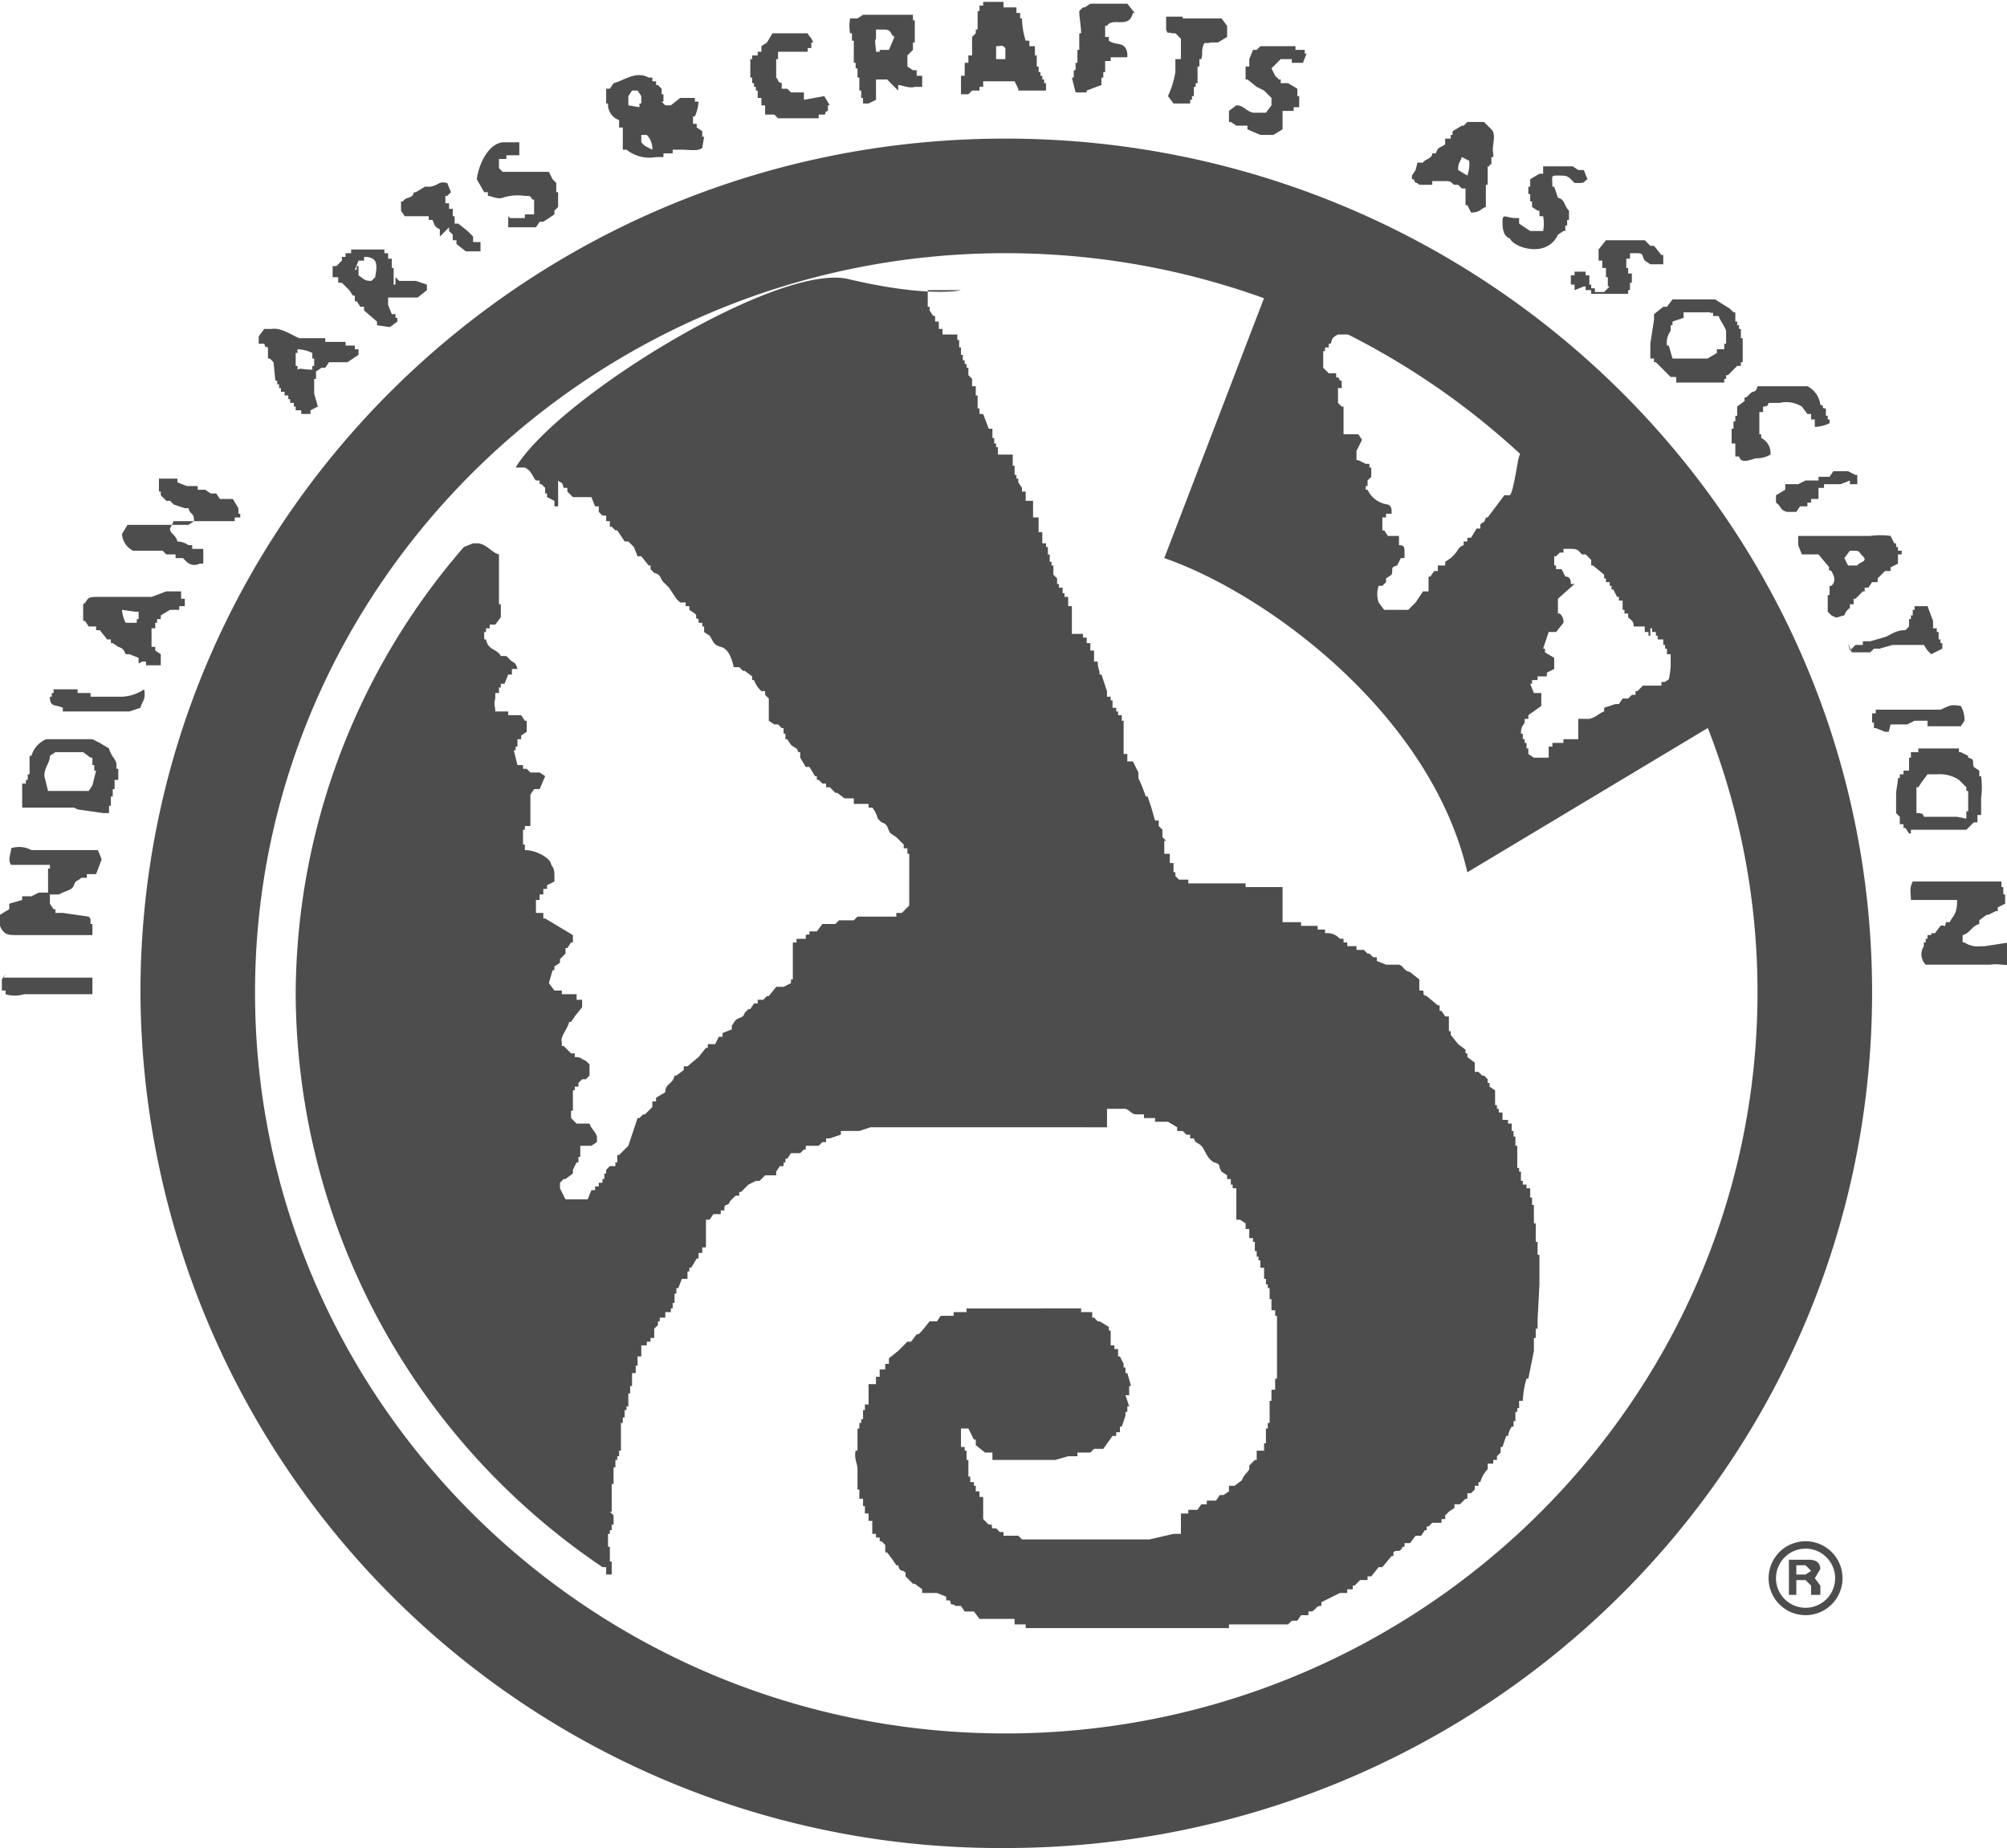
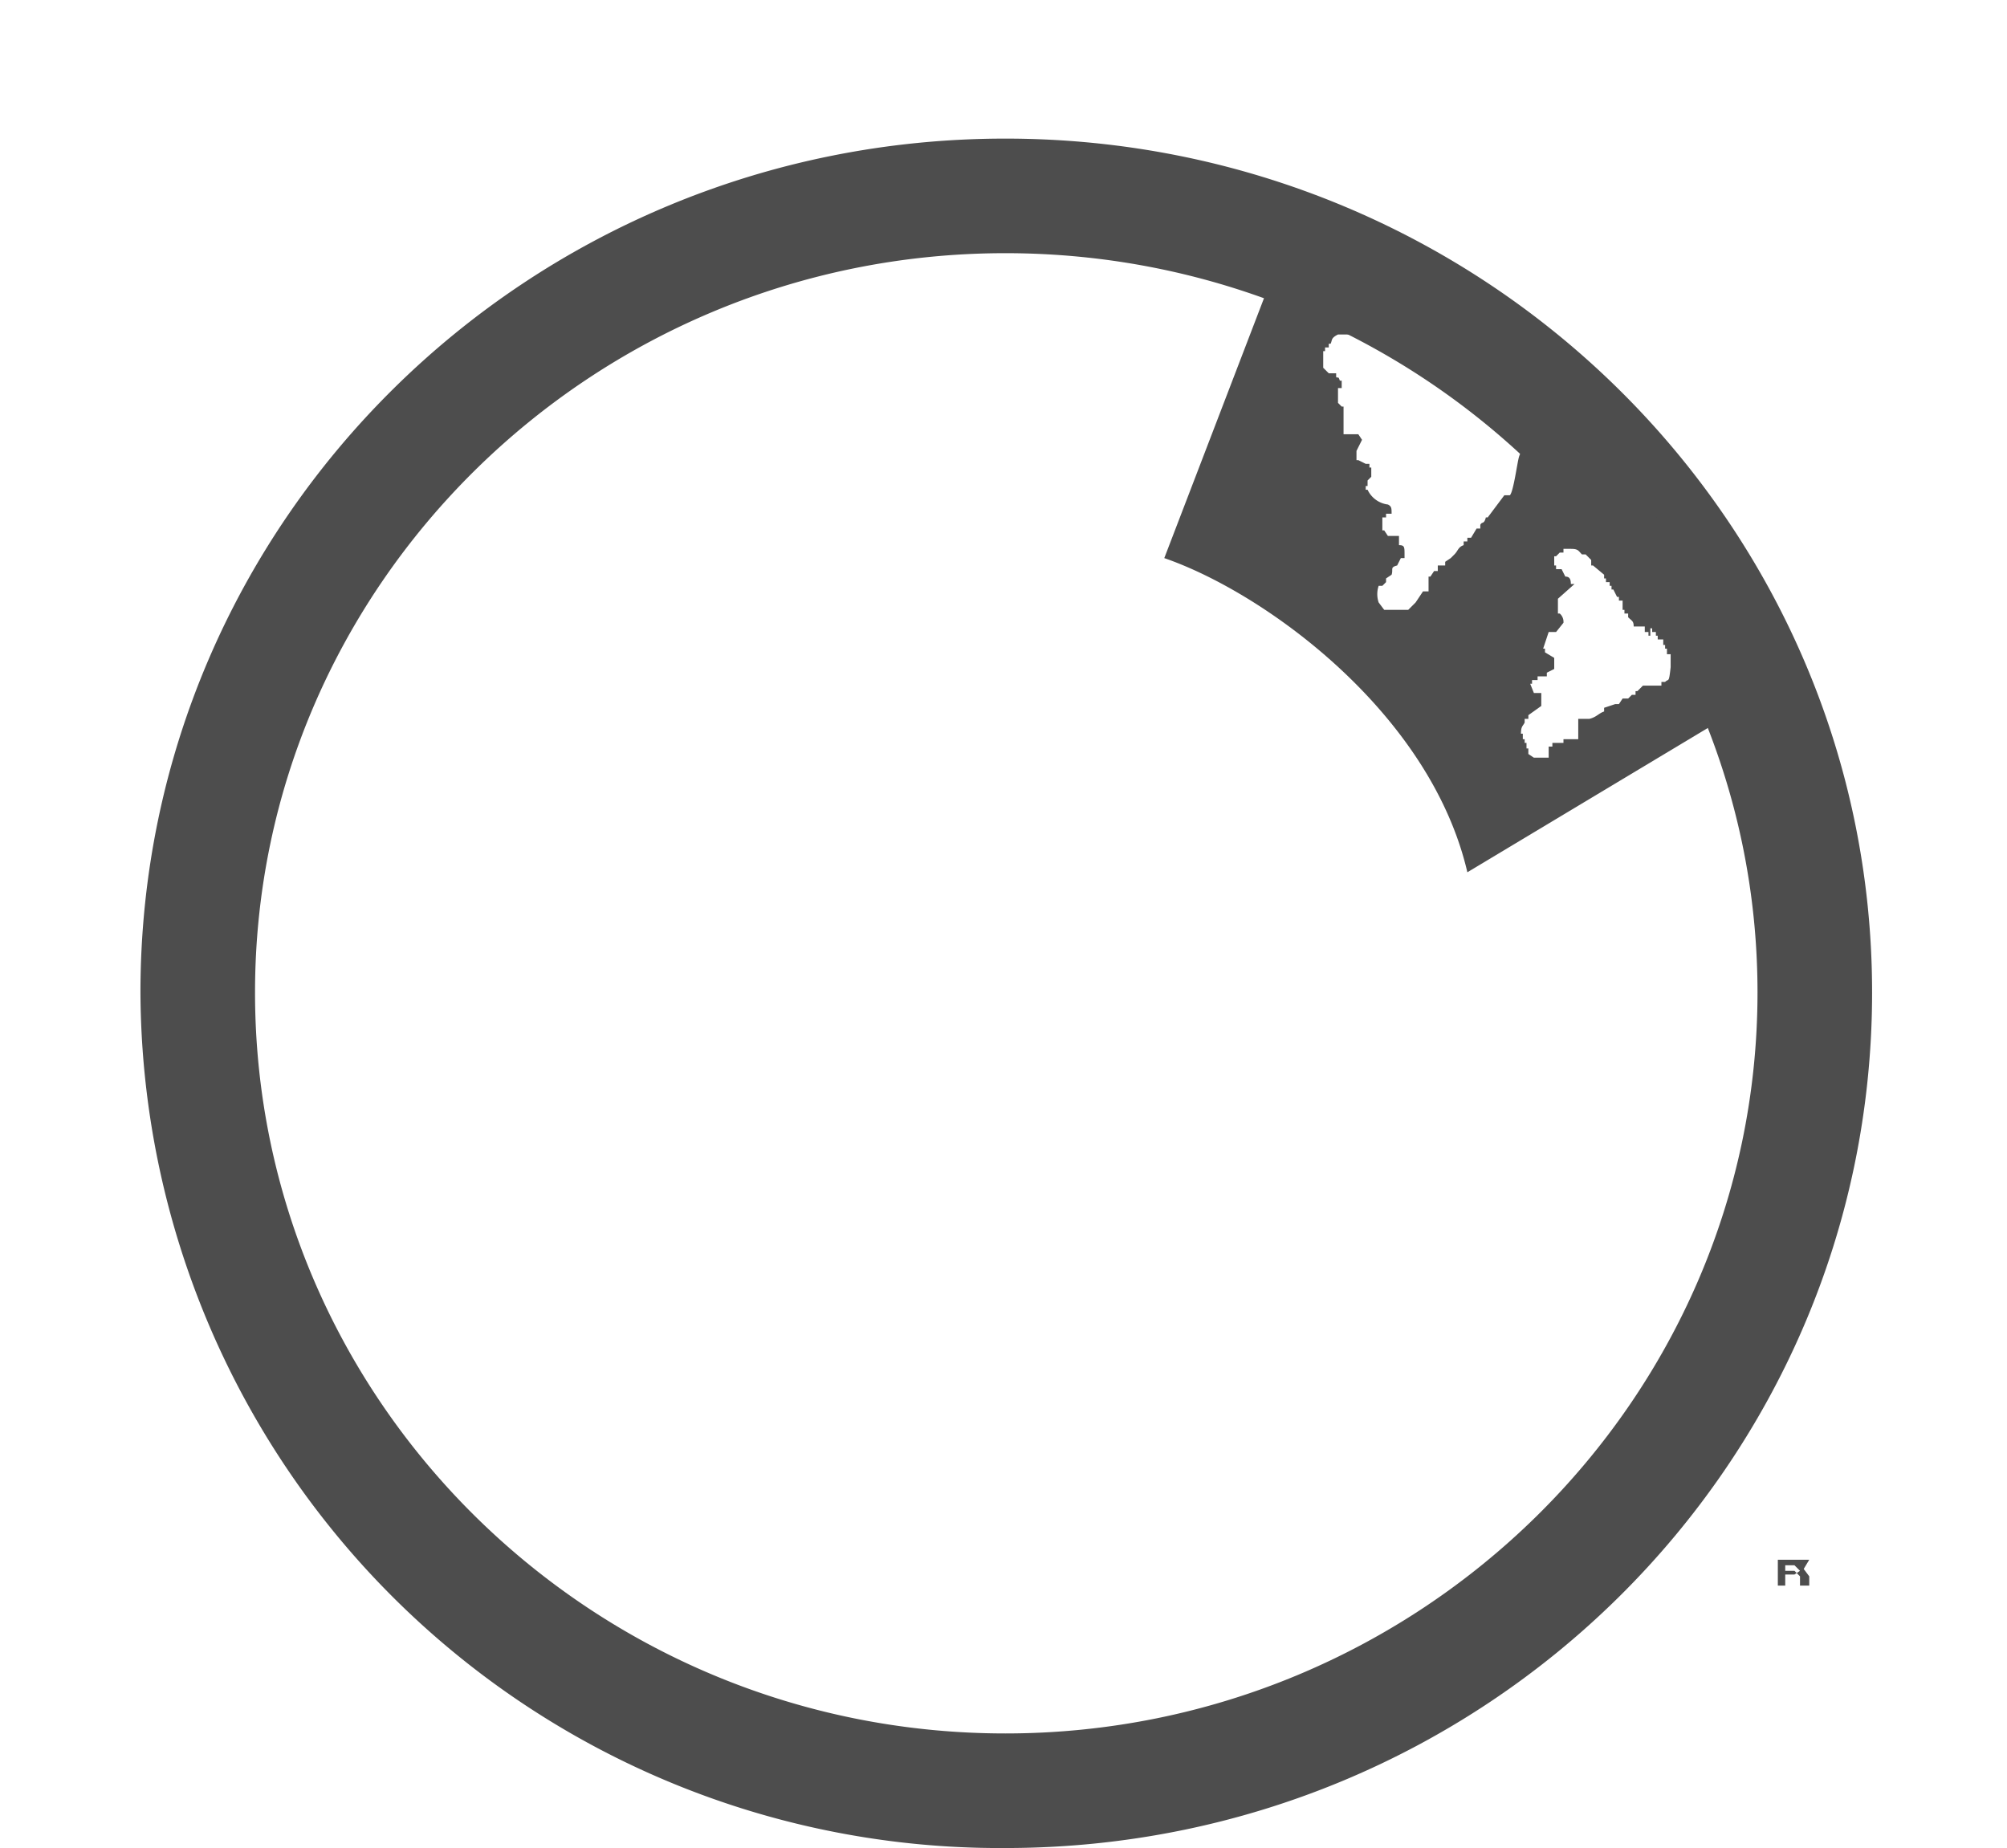
<svg xmlns="http://www.w3.org/2000/svg" width="108.6" height="100" viewBox="0 0 108.6 100">
  <defs>
    <style>.a,.b{fill:#4d4d4d;}.a{fill-rule:evenodd;}</style>
  </defs>
-   <path class="a" d="M.2,52.9H5v.3h0v.6H1.3a1.7,1.7,0,0,1-1,0v-.2H.1v-.6l.2-.3m104.2-2.2h.2l.3-.4c.3-.1.2.2.3-.2h.2c.2-.4.4-.4.4-1.2h-2.5c0-.4-.1-.6.1-1h4.8v.3h.1v.4h.1v.5l-.4.2v.2h-.1l-.4.2h-.1l-.4.3V50c-.4.1-.5.5-.9.6V51h.1a1.3,1.3,0,0,0,.9.2h.2l1.3-.2.3.4v.6c-.3.4-.7.1-1.3.2h-3.5a.8.8,0,0,1-.1-1v-.2h.1v-.2h.1v-.2h.2ZM.5,49.2v-.3l.7-.2v-.2h.5l.4-.2h.5V47H2.7v-.2H.6c-.2-.3,0-.6,0-.9a1.4,1.4,0,0,1,1.1.1H5.3l.2.5-.3.8H4.7v.2H4.4c-.2.2-.3.1-.4.4s-.5.3-.8.5H2.7v.5l.2.3H3v.2h.4l1.4.2c.1.1.1.1.1.4H5v.6H1c-.5,0-.7,0-.9-.3s-.1-.5-.1-.8Zm102.9-4.1h-.1l-.2-.3H103v-.2h-.2v-.4l-.2-.2V43h0c0-.3.1-.6.1-.9h.1v-.2h.2v-.2h.3V41h.1v-.3h.4v-.2H106v.2h.1l.4.2V41c.4.1.2.2.3.5l.3.2V42h.1a4.8,4.8,0,0,1,0,1.2h0v.6h0v.3h-.2v.4h-.2l-.4.4h-3Zm2.5-.9h-1.8c-.1-.3-.1-.1-.2-.2h-.2v-.4h0v-.6h0v-.4h.1l.2-.3.3-.4h.5a1.9,1.9,0,0,1,1.2.3l.4.4h0v.2h.1v.7h0v.4h-.1v.2h0v.2ZM1.2,43.2v-.8h.2v-.2h.1v-.3h.1v-.4h0v-.6h.1a1.4,1.4,0,0,1,.8-.9H5l.4.2h0l.5.3c.1.4.3.5.4.8v.3h.1V42h0v.2H6.2v.3H6.2v.2H6.1v.2h0v.2H6v.5H5.9v.2h0V44H5.6l-1.4-.2L4,43.7H1.2Zm3.6-.4H2.6L2.4,42c0-.5.3-.7.3-1.1l.3-.2H4.5l.4.3H5v.4h.1v.3h.1l-.2.8Zm97.4-3.2H102l-.5-.2h-.1v-.3h-.1v-.5h.2v-.2H105c.5-.2.5-.3,1.1-.2a1.5,1.5,0,0,1,.2.8l-.2.3h-1.8V39h-.7l-.4.2h-.9ZM7.8,37.3c.1.6-.1.6-.2,1l-.6.2H3.4v-.2c-.4-.2-.7,0-.7-.6h.1v-.2h.1v-.2H4.2v.2h.7v.2H6.6A2.3,2.3,0,0,0,7.8,37.3Zm-.3-1.4v-.3L7,35.4H6.8c-.1-.2-.1-.3-.4-.4h0l-.3-.2H6v-.2H5.8l-.4-.5H5.2v-.2H4.8l-.2-.3H4.5v-.9c.3-.2.1-.4.7-.4h3v0L9,32h.8v.2h0v.2H10v.4H9.7v.2H9.2l-.5.3v.2H8.5v.2H8.4v.3H8.2v.2H8.2V35h.2v.2l.3.2v.2h0V36H7.9v-.2H7.7Zm92.6-.7.3-.3h.4v-.2h.4l.7-.2c.4-.1.6-.4,1.2-.4l.2-.2v-.4h.1v-.2h.1v-.3h.1v-.2h.7l.3.8h0v.4h.1V34h.1v.2h.1v.4h.1v.2h.1v.3l-.6.3-.2-.2-.2-.3h-1.7l-.7.2h-.3l-.2.2h-1l-.2-.5h0ZM7.3,33.1h.2v.4H7.4v.2H6.8a1.9,1.9,0,0,1-.2-.7Zm91.8-2.2c-.3-.1,0-.1-.2-.3h0l-.5-.6h-.9l-.2-.5V29h3.9a4.1,4.1,0,0,1,1.1,0l.2.4h.1v.2h.1v.2h.2v.2h-.2v.2h0v.3l-.4.2v.2H102l-.4.4v.2h-.3l-.2.3h-.2v.2h-.1l-.4.4h-.1v.3h-.2v.2a.7.7,0,0,0-.3.4c-.5.1-.3.2-.7,0l-.2-.2v-.9h.1v-.5h.1C99.4,31.4,99.2,31.1,99.1,30.9ZM9,30l-.2-.2H7.2a1.1,1.1,0,0,1-.6-.9h0l.3-.5h3.3l.3-.2c0-.5-.2-.3-.3-.7H10l-.6-.2-.2-.2H9l-.3-.3v-.2H8.6v-.7h1v.2l.5.2h.6v.2h.4l.3.2h.3l.2.3h.7l.3.5h0v.3H13v.2h-.3v.2H9.4l-.2.4c0,.3.3.3.4.7a1.1,1.1,0,0,1,.6.2h.2v.2H11v.8h-.2a.6.6,0,0,1-.7-.1l-.2-.2H9.5v-.2Zm91,.6-.2-.4.3-.4c.6,0,.4,0,.7.3s-.2.3-.3.5Zm-2.7-4.4h0l.4-.2h.7v-.2h.6l.2-.3h.8l.4.2h.1v.5h-.4V26l-.5.2h-.9v.2h-.3V27H98v.2h-.2v.2h-.4l-.2.3h-.5c-.4-.1-.3-.3-.6-.5v-.4l.5-.3v-.3h.7Zm-3.2-1.5h-.2v-.3h0v-.2h0v-.2h-.2v-.3h0v-.5h.1v-.4h.1v-.3h.1V22l.4-.3v-.2h.1l.2-.2c.2-.2.3,0,.4-.4h2.7a1.3,1.3,0,0,1,.7,1c.3.1,0,.1.2.2h.1v.4h.1v.2h.1v.2a1.9,1.9,0,0,1-.8.2v-.2h0v-.2h-.2v-.3h-.2l-.3-.4a1.6,1.6,0,0,0-1.2-.2h-.6c-.1.3-.1.1-.2.2h-.1v.3h-.2v.2h0v.7h0v.3h.1v.2a.9.9,0,0,1,.5.9,1.5,1.5,0,0,1-.8.2C94.4,25,94.2,25,94.1,24.7ZM14.8,19.6l-.2-.2h-.1v-.3h0v-.3c-.3-.1-.1,0-.2-.2H14v-.4l.3-.4h.4c.5-.1,1.2.4,1.5.5h1.4v.2h1.1v.2h.5v.2h.2v.3l-.6.4h-1l-.2.3h-.2l-.3.2v.4h-.1V21h0v.3h0l.2.7-.4.2v.2h-.5v-.2H16v-.2h-.1v-.2h-.2v-.2h-.1v-.2h-.2v-.2h-.2v-.2h-.1v-.2H15v-.2h-.1Zm75.9,1v-.2h-.3l-.4-.4-.4-.4h-.1v-.2h-.2v-.8l.2-1.3h0v-.3l.5-.4h.2l.3-.4h2.3l.8.5.2.2h.1v.5h.1v.2h.1v.2h.1v.5h.1v.8h0v.3h0v.2h-.1v.2H94l-.3.3-.2.2h-.1v.2h-.1v.2H90.7ZM16.1,20v-.2h-.1v-.7h.1v-.2a1.9,1.9,0,0,1,.8.2h0v.3h.1v.4h-.1V20C16.3,20,16.3,19.9,16.1,20Zm77.3-2.1v.3h0v.4h-.1v.3h-.4v.2l-.5.3H90.5l-.2-.7h-.1a1.1,1.1,0,0,1,.2-.8v-.3h.1v-.2l.6-.2v-.3h1.4c.2.1.2-.1.2.2H93C93.1,17.4,93.3,17.6,93.4,17.9Zm-73-.3v-.2l-.7-.6v-.2h-.2l-.2-.3h-.1V16h-.1l-.2-.3-.4-.4h-.2V15h-.3v-.6h.2l.3-.3v-.2h.2v-.2H19v-.2h1.8v.2h.2v.3h.2v.5h.1v.9h.1V15l.2.2h.9l.6.2v.3l-.5.4H21v.4l.2.5h.2v.2h.1v.2l-.4.3Zm64.8-1.9v-.3H85v-.5h.2v-.2h.6v.2H86v.5h.1v.2h.2v.2h.5l.3-.3h-.1v-.5h-.1v-.5h-.2v-.4h-.2v-.6l.4-.5H89l.3.3h.2l.4.5H90v.2h0v.3h-.7l-.3-.2c-.2-.3,0-.4-.5-.4h-.3v.3H88v.5h.1v.3h.2V15h0v.3h-.1v.4h-.1v.2H86.1v-.2h-.3v-.2h-.1ZM19.7,14.1v-.2h0c.8,0,.7.5.6,1.1l-.2.2c-.4,0-.4-.1-.7-.3h0v-.8l-.2.5h.1v-.2h.1v-.3Zm4.1-1.3v-.4c-.3-.1-.3-.3-.4-.5h-.2v-.2H21.9l-.2-.3v-.5h.1c.2-.3.5-.1.6-.5h.1l.5-.3h.3c.5-.1.4-.3.9-.2l.2.5-.2.2h-.1v.4h0V11h.2v.3h.2v.2h0v.2h.1v.4h.2l.5.4h0l.3.3v.3H26v.5h-.8l-.5-.4v-.2h-.2v-.3l-.2-.2v-.2Zm57.9.1c-.3-.1-.4-.4-.4-.9s.2-.2.7-.2h.2v.3l.6.4h.7a2.2,2.2,0,0,0,0-.8h-.2v-.3h-.1l-.3-.2v-.3h-.1v-.2h0v-.2h-.1v-.4h.1V9.7h0l.5-.3h.2V9h1.6l.3.2h.3l.2.5c-.2.1-.1.2-.4.2h-.3l-.2-.2H85c-.2-.2-.3-.2-.7-.2s-.3,0-.3.6h.1l.2.6c.4.1.3.4.6.7v.5h-.1v.3h-.1v.3h-.1l-.3.2C83.7,14,81.9,13.4,81.7,12.9ZM27.6,11.8h.8v-.2h.5v-.6h0v-.2h-.1c-.1-.2-.1-.2-.4-.2a2.6,2.6,0,0,0-1.2.1c-.3.1-.6-.1-.8-.1v-.2h-.2l-.4-.7c.1-.8.6-1.9,1.4-2h.9v.7h-.7v.2H27v.5h0l.2.2h2.5l.2.4.2.2v.5h.1v.8l-.2.2h0v.2l-.6.4h-.2l-.2.3H27.5v-.6Zm49.1-3H77c.1-.2.5-.2.5-.5h.2c.1-.4.3-.3.5-.5V7.5h.3V7.3h.1V7.1l.5-.3h.1l.2-.2h.9l.4.4c.3.3,0,.9.1,1.3v.2h-.1v.4h-.1V9h-.1v.3h0v.2h0V10h-.1v.8h0v.4c-.3.1-.3.3-.8.3l-.2-.4h-.1v-.6h0v-.3h-.2l-.2-.2h-.2c-.2-.1-.1-.2-.5-.2h-.7V10h-.7c-.2-.2-.2,0-.3-.3h-.1V9.5l.2-.3Zm2.2.4h0c0-.4.1-.4.2-.7l.4.2a1.9,1.9,0,0,1-.1.8ZM33.5,6.5a.9.9,0,0,1-.6-.9h-.1V4.8h.2l.2-.3c.5-.1,1.2-.7,1.9-.3h.2v.2h.2v.2h.1l.2.2v.3h.1v.4h-.1l.2.2h.3l.5-.4h.8v.2h.2a2.4,2.4,0,0,1-.2.8h-.1v.4h.2v.2l.3.2h0v.3h.1L38,8c-.2.2-.7.1-1.1.1h-.5v.2h-.5v.2h-.4a2,2,0,0,1-1.6-.4h-.1V8.3h0V8.1h-.1V7.3h0V6.9h-.2Zm1.4,1.4-.2-.2V7.3h.3a1.1,1.1,0,0,1,.3.8ZM67.5,7V6.8h-.6l-.3-.2h-.1V6l.4-.3c.4,0,.5.3.9.4h.7l.3-.4V5.3l-.4-.4h0l-.4-.2h0l-.5-.4h-.1V3.6h.2V3.2l.2-.5h.2l.2-.2h1.9v.2h.5v.2h.1l-.2.5h-.6V3.2h-.6l-.5.5.2.4.2.2h.1v.2h.4l.5.3v.4h.1v.2h0v.4H70v.2h-.6V7l-.5.3h-.7ZM41.2,5.3H41V5.1h0V4.9h-.1V4.7h-.1V4.5h-.1V4.2h-.1V4h0V3.2h.1V3H41V2.8h.2V2.5l.3-.2.3-.5h1.9c.1.2.2.2.3.5h-.1v.3h-.2v.2H42.1v.4H42v.2h0v.8c.2.2,0,.2.3.3v.3h.3l.2.2h.7V5.4l1.1-.2.3.5h-.1V6c-.3.1,0,.1-.2.2h-.3v.2H42.1l-.2-.2h-.5V5.7h-.2V5.5h0ZM63.6,1.8h-.2c-.2-.1-.2.1-.3-.2h0V.9H64V1h2.1l.3.4v.2h0V2l-.5.3h-.4c-.3.1-.3-.1-.4.2s0,.4-.1.7h-.1v.4h-.1v.2h0v.7h-.1v.2h-.1v.5h-.1v.2h-.1v.2h-.9l-.3-.4a5,5,0,0,0,.4-1.3V3.9h0V3.5h0V3.2h.3V2.1h0ZM34,5.7V5.2l.2-.3h.3l.2.3h0v.2h0v.2h-.1v.2Zm12.7-.1V5.3h-.1V4.9h-.1V4.7h0V4.2h-.1V3.7h-.1V3.4h-.1V3.1h0V2.2h-.1V1.8H46a2.2,2.2,0,0,1,0-.8h.4l.3-.2h2.7v.3h.1V2.3h-.1v.4l-.3.3v.6h0l.3.2h.2v.3h.3v.6h-.4c-.3.1-.7-.1-.9-.1V4.9l-.6-.6h-.6V5.4l-.4.2ZM58.2,5,58,4.2h.1V3.8h.1V3.4h.1V2.7h.1V2.5h0V1.8h.1c0-.4-.1-.8-.1-1.2l.2-.2h.1l.3-.2H61l.4.5h-.1c-.2.9-1.1.2-1.4.7h-.1V2h.2v.2h0c.4.3.9,0,1,.7h0v.2h-.9v.2h-.3v.6h-.1v.3h-.1v.4l-.8.3V5Zm-3.1-.2-.2-.4H53.2v.3h-.2v.2h-.4l-.2.2h-.4V4.1h.2V3.4h.2V3h.2V2l.2-.2V1.6h.1V.8h0V.6h.1V.3h.2V.1h1.1V.4H55V.7h.2v.3h.1a4.3,4.3,0,0,0,.2,1.2h.2v.3H56V3h.1v.6h.1v.3h.1v.2h.1v.2h.1v.2h.1v.4H55.1ZM53.9,3.2V2.5c.3,0,.3-.1.5.1v.6Zm-6.3-.4h-.2c0-.3-.1-.6,0-.7V1.6h.4c.5,0,.3.2.6.4l-.3.7h-.5Z" />
  <path class="a" d="M101.3,53.7c0,25.6-21,46.3-46.9,46.3A46.5,46.5,0,0,1,7.6,53.7C7.6,28.2,28.5,7.5,54.4,7.5s46.9,20.7,46.9,46.2m-87.5,0c0,22.1,18.2,40.1,40.6,40.1s40.7-18,40.7-40.1-18.3-40-40.7-40S13.8,31.7,13.8,53.7Z" />
-   <path class="b" d="M83.3,69.5V68.2h0v-.3h-.1v-.7h-.1v-.6h0v-.4H83v-.2h0v-.8h-.1v-.4h-.1v-.3h0v-.2h-.2v-.2h-.2v-.2h-.1v-.5h-.1v-.2h-.1v-.3h0V62h-.1v-.2h0v-.3h-.1v-.3h-.1v-.4h-.2v-.2h-.3v-.4h-.2v-.2H81v-.2h-.1V59l-.3-.2v-.2h-.1v-.2l-.2-.2h-.1l-.2-.2h-.2v-.5l-.4-.3v-.2h-.1v-.2l-.4-.3-.4-.5v-.2h-.1V55h-.2l-.2-.3h-.1v-.3h-.1l-.6-.5h0c-.3-.1-.1-.1-.2-.3h-.2V53l-.5-.4h0c-.4-.1-.3-.3-.6-.4H75l-.5-.2v-.2h-.2l-.2-.2H74l-.2-.2h-.4v-.2h-.5v-.2h-.2v-.2h-.2a.9.9,0,0,0-.8-.3v-.2h-.4v-.2h-.9v-.2h-1V48h-2v-.2H64.3v-.2h-.5l-.2-.2v-.2h-.1v-.5h-.2v-.5h-.3v-.5h0v-.2h.1l-.2-.2v-.4l-.2-.2v-.3h-.2l-.2-.7-.2-.6h-.1a10.4,10.4,0,0,0-.4-1v-.3l-.3-.6h-.3v-.4h-.2V39h-.1v-.3h-.2v-.2h-.1v-.2h-.2v-.4h-.1v-.2h-.2v-.3h0l-.3-.9h-.1c0-.3-.1-.3-.1-.7h-.2v-.6h-.2v-.4h-.2v-.3h-.2v-.2H58V33h0v-.2h-.2v-.5h-.2v-.2h-.1v-.3h-.2v-.2h-.1v-.3l-.2-.2v-.5h-.1v-.2h-.1V30h-.1v-.4h-.1v-.2h-.2v-.3h0v-.3h-.2v-.3h0V28h-.3v-.9h-.4v-.5h-.2v-.2l-.2-.3v-.2h-.1v-.2h-.1v-.3h0v-.2h-.1v-.2h0v-.4H54v-.4h-.1v-.2h-.1v-.3h-.1v-.5h-.2l-.3-.8H53v-.3h-.1v-.5h0v-.2h-.1v-.5h-.2v-.2h0v-.2l-.2-.2v-.4h-.1v-.2h-.1v-.2h-.1v-.3h-.1v-.4h-.1v-.4h-.1v-.3H51v-.3h-.2v-.4h-.2v-.3h-.1l-.2-.3v-.2h-.1v-.9h1.8c-.4.1-2.3.3-6.1-.6s-15.7,6.4-18,10.2h.5c.4.2.4.5.6.7h.2v.2h.1l.2.2v.3h.1v.2l.4.2v.3h.2V26c.2.2.2,0,.3.4h.2v.2l.3.3H32l.2.5h.2v.3l.2.2h.2v.3H33v.3h.1l.2.2h.1l.4.6H34l.3.3.2.5h.2l.4.5h.1v.2l.2.2h0c.4.1.3.3.5.5l.3.3.4.6h0l.2.2h.3v.2h.2v.2l.3.2c.2.2-.1.2.2.3v.2h.2v.2h.1v.3l.3.2c.2.3.2.5.6.6s.6.6.7,1.1H40l.2.2h.1l.4.3v.2h.1a1.5,1.5,0,0,0,.4.6h.2v.2l.2.2V39l.3.2h.2l.2.2h.1v.3h.1V40h.1l.2.3h0c.2.2.3.1.4.4h.1V41l.3.5h.2l.3.5h.1v.2h.1l.2.2h.2v.2h.2l.3.3h.1l.4.3h.5v.3H47v.2h.2a1.6,1.6,0,0,1,.3.6l.2.2c.4.1.3.4.5.6l.3.2h0l.2.2h0l.2.2v.2h.2v.3h.1V49l-.4.4h-.3v.2H46.4l-.2.2h-.8l-.2.2h-.7l-.3.4h-.4c0,.3,0,.1-.2.2v.2h-.5v.2h-.2V53h-.1v.2l-.4.2H42l-.4.5h-.1l-.2.2H41v.2h-.2l-.2.3h-.1l-.2.2c-.1.3-.2.2-.5.4l-.2.3v.2l-.5.2v.2h-.2l-.2.4h-.4v.2h-.1l-.4.5-.6.5h-.2v.2l-.4.3h-.1c-.1.5-.5.4-.5.9l-.5.3v.2h-.2v.3l-.4.4h-.1l-.2.2h-.1L34,62l-.5.5h-.1v.4h-.1v.2H33l-.2.2v.2h-.1v.3h-.1v.2h-.2v.2h-.2v.2H32l-.2.5H30.6l-.3-.6v-.3l.2-.2h.1l.4-.3v-.2h0l.2-.4h.1v-.3h.1V62H32l.3-.2v-.3c-.1-.3-.3-.4-.4-.7h-.7l-.3-.3v-.4h.1V59h.1v-.2h.2v-.2l.2-.2h.2l.2-.2v-.6l-.2-.2c-.3-.1-.2-.2-.6-.2v-.2h-.2l-.4-.4h-.1v-.2h0c-.1-.3.3-.7.4-1.1h.1l.2-.3h0l.4-.5v-.4h-.3v-.3h-.8v-.2h-.4l-.3-.4.2-.7h.1v-.2l.3-.2v-.2l.3-.3v-.3h.1l.2-.3H31v-.4l-1.5-.9h-.1v-.3H29v-.7h.2v-.3h.2v-.3h.2v-.2l.4-.2v-.3c0-.5-.1-.4-.2-.7s-.8-.7-1.4-.7v-.3h-.1v-.8h.1v-.2h.3V43h0l.2-.3h.3l.3-.7h0l-.3-.2h-.5l-.2-.2h-.2v-.2H28l-.2-.8h.1v-.2H28v-.4h.2v-.2l.3-.2v-.6h-.1l-.2-.3h-.7v-.2h-.7c0-.3-.1-.4,0-.7v-.3h.2v-.3h.1v-.2h.2l.2-.5h.2v-.3H28c-.1-.4-.2-.3-.4-.5h0l-.2-.2h-.3c-.2-.4-.7-.3-.8-.9h-.1v-.4h.1v-.2h.2v-.2h.3l.3-.4v-.5h0v-.2h-.1V30c-.4-.1-.6-.5-1.1-.6h-.3l-.5.2A37.1,37.1,0,0,0,16,53.7,37.6,37.6,0,0,0,32.6,84.8h.2v.4h.3v-.7h-.1V84h0v-.3h-.1V83h.1v-.2h.1v-.3h.1v-.5l-.2-.2h.1v-.2h0V81h0v-.7h.1v-.3h0v-.3h0v-.3h.1v-.4h.1v-.2h.1v-.3h.1v-.4h0v-.3h0V77h.1v-.3h.1v-.2h0v-.2h.1v-.2h.1v-.2H34v-.2h0v-.3h.1v-.4h.1v-.3h0v-.4h.2v-.4h.1v-.5h.2v-.6H35v-.2h.2v-.2h.2v-.2h0v-.3l.2-.2v-.2h.1v-.2H36v-.3h.3v-.2h.1v-.3h.1v-.5h.1v-.3h.1l.2-.5h.3v-.2h0v-.2h.1v-.2h.1l.3-.5h.1v-.3h.2v-.3h.2V66h.2l.2-.3h.4v-.2h.2v-.2c.1-.2.2,0,.3-.3l.3-.3h.2v-.2h.1l.4-.4.4-.2h.2l.3-.3H42v-.2l.2-.3h.2v-.2h.1v-.2h.1l.2-.3h.5l.2-.2h.1v-.2h.7l.2-.2h.2v-.2h.2l.6-.2v-.2h1l.6-.2H59.9V60h1c.3.1.3.3.6.3h.4v.2h.6v.2h.7l.5.3v.2H64l.2.2h.2v.2h.2c.1.3.2.2.4.4s.3.7.7.9h0c.4.1.2.2.4.5l.3.2v.2h.2v.3h.1v.2h.2V66h.2l.3.2v.3h.2V67h.2v.2h.1v.2h0v.3H68v.3h.1v.2h.1v.4h.2v.4h0v.2h.1v.3h.1v.2h.1v.4h0v.2h.1v.6H69v.3h.1v.3h0v1.4h0v.6h0v1.1H69v.6h-.2v.4h0v.2h-.1V77h-.1v.3h-.1v.4h0v.4h-.1v.4H68V79h-.1l-.3.3v.2c-.1.2-.3.3-.4.6l-.4.3h-.3v.3l-.3.2h-.2l-.2.3h-.5v.2H65l-.2.3h-.5v.2h-.4V83h-.4l-1.3.3H55.3l-.2-.2h-.8v-.2h-.2l-.2-.2h-.2c-.1-.2.1-.2-.2-.2l-.3-.3V81H53v-.3h-.2v-.3h-.1v-.2h-.2v-.3h-.1V79h-.1v-.5h-.1v-.2H52V78h0v-.5h0v-.2h.4l.3.6h.1v.3l.5.4h.4V79h3.4l.7-.2h.5v-.2H59l.2-.2h.5l.5-.7h.2v-.2h.2v-.3h.1l.2-.6h0v-.2H61v-.3h.1l-.2-.6h.2v-.5h.1l-.2-.7h-.1v-.3h-.1v-.2h0l-.2-.4h-.1v-.2h0v-.2h-.2v-.2h-.2V72H60v-.2l-.5-.3h-.1l-.2-.2h-.1V71h-.6v-.2H52.3v.2h-.7v.2h-.7l-.2.3h-.4l-.4.5-.2.2h-.1l-.3.4h-.2l-.3.3h0l-.2.2h0l-.5.4v.3h-.2v.3h-.3v.4h-.2v.4H47V76h-.2v.3h-.1v.5h-.1V77h-.1v.3h-.1v.3h0v.9h-.1c-.1.4.1.7.1,1v.8h0v.3h.1v.5h.2v.4h.1v.4H47v.4h.2V83h.2v.2h.2v.2h.1l.2.2v.4h.1l.3.4.2.3h.1c.1.4.2.2.4.4v.2l.4.4h.1l.4.3v.2h.8l.5.2v.2h.2c.1.4.1.1.3.3H52l.2.3h.5l.3.4h1.9v.3h.6v.2H66.5v-.2h3.2l.2-.2h.3l.2-.3h.4v-.2h.2c.3-.2.2-.3.5-.3v-.2l1-.5h.4V86h.3v-.2h.1l.3-.3h.4v-.2h.2l.4-.5h.2l.5-.6h.1v-.2c.2-.2.3.1.5-.3h.1v-.2h.3l.3-.4h.3l.2-.3h.1v-.2h.1l.2-.2H78v-.2h.2v-.2l.2-.2h0l.3-.2v-.2H79l.3-.3h.1v-.3h.2l.2-.2v-.2H80v-.2h.1a1.6,1.6,0,0,1,.4-.7v-.3h.3v-.2H81v-.2l.2-.2v-.3h.1l.2-.6h.1a1.2,1.2,0,0,1,.2-.5h.1v-.3h.1v-.5h.1v-.2h.1v-.2h0v-.2h.2a5,5,0,0,1,.2-1.2h.1l.3-1.5v-.7h.1v-.5h.1v-.5h0" />
  <path class="b" d="M88.7,26.4C86,22.5,73.6,14.7,69.1,14.3L63,30.2c5.5,1.9,14.4,8.4,16.4,17l14-8.4s-2-8.4-4.7-12.4m-7,.4h-.3l-.9,1.2h-.1c-.1.4-.2.2-.3.4v.2h-.2l-.3.5h-.2v.2h-.2v.2c-.3.1-.3.3-.5.5h0l-.2.2h0l-.3.2v.2h-.4v.3h-.2l-.2.3h-.1V32h-.3l-.4.6-.4.4H74.9l-.3-.4a1.4,1.4,0,0,1,0-.9h.2l.2-.2v-.2l.3-.2c.1-.3-.1-.4.3-.5l.2-.4H76v-.2h0c0-.4,0-.5-.3-.5V29h-.6l-.2-.3h-.1v-.7H75v-.2h.3c0-.3,0-.4-.2-.5h0a1.4,1.4,0,0,1-1.1-.8h-.1v-.2h.1v-.3l.2-.2v-.5h-.1v-.2h-.2l-.4-.2h-.1v-.3h0v-.2l.3-.6-.2-.3h-.8V22h-.1l-.2-.2V21h.2v-.4h-.1c-.1-.3-.1-.1-.2-.2v-.2h-.4l-.3-.3v-.4h0v-.3h0v-.2h.1v-.2h.2v-.2h.1c.1-.2,0-.3.4-.5h1.9l.5.3v.2l.7.2v.2h.3v.2H76v.2l.5.2h0l.7.4h.4l.2.3h.2v.2h.3l.4.2.2.2h.1l.2.3h.2v.2h.6v.2h.2l.4.3.2.3h.3l.2.3h.1v.2H82v.2h.2v.3c.3,0,.1.1.3.2v.8h-.1c0,.2-.1.2-.2.5S81.9,26.6,81.7,26.8Zm8.4,10.1h-.2v.2h-1l-.3.3h-.1v.2h-.2l-.2.2h-.3l-.2.3h-.2l-.6.2v.2c-.3.1-.4.3-.8.4h-.6V40h-.8v.2H84v.2h-.2V41H83l-.3-.2v-.3h-.1v-.3h-.1V40h-.1v-.3h-.1c0-.4.1-.4.2-.6v-.2h.2v-.2l.7-.5v-.7H83l-.2-.5h.1v-.2h.3v-.2h.5v-.2l.4-.2v-.3h0v-.3l-.5-.3v-.2h-.1l.3-.9h.4l.4-.5a.6.6,0,0,0-.2-.5h-.1v-.8l.9-.8H85c0-.3-.1-.4-.3-.4l-.2-.4h-.3v-.2h-.1v-.5h.1l.2-.2h.2v-.2h.4c.4,0,.4.1.6.3h.2l.3.3v.3h.1l.6.5v.2h.1v.2h.2v.2h.1v.2h.1l.2.4h.1v.2h.2v.5h.1v.2h.2v.2c.2.2.3.2.3.5H89v.3h.2v.2h.1V34h.1v.2h.2v.2h.1v.2H90v.3h.1v.2h.1v.3h.2v.7C90.3,37,90.3,36.7,90.1,36.9Z" />
-   <path class="a" d="M95.7,85.4a2,2,0,1,0,2-2,2,2,0,0,0-2,2m.4,0A1.6,1.6,0,1,1,97.7,87,1.6,1.6,0,0,1,96.1,85.4Z" />
-   <path class="b" d="M96.9,84.4h1c.4,0,.6.2.6.5l-.3.5h0l.3.4v.5h-.5v-.5l-.3-.3h-.5v.8h-.4V84.4m.4.8h.5l.3-.2-.3-.3h-.5Z" />
+   <path class="b" d="M96.9,84.4h1l-.3.5h0l.3.4v.5h-.5v-.5l-.3-.3h-.5v.8h-.4V84.4m.4.8h.5l.3-.2-.3-.3h-.5Z" />
</svg>